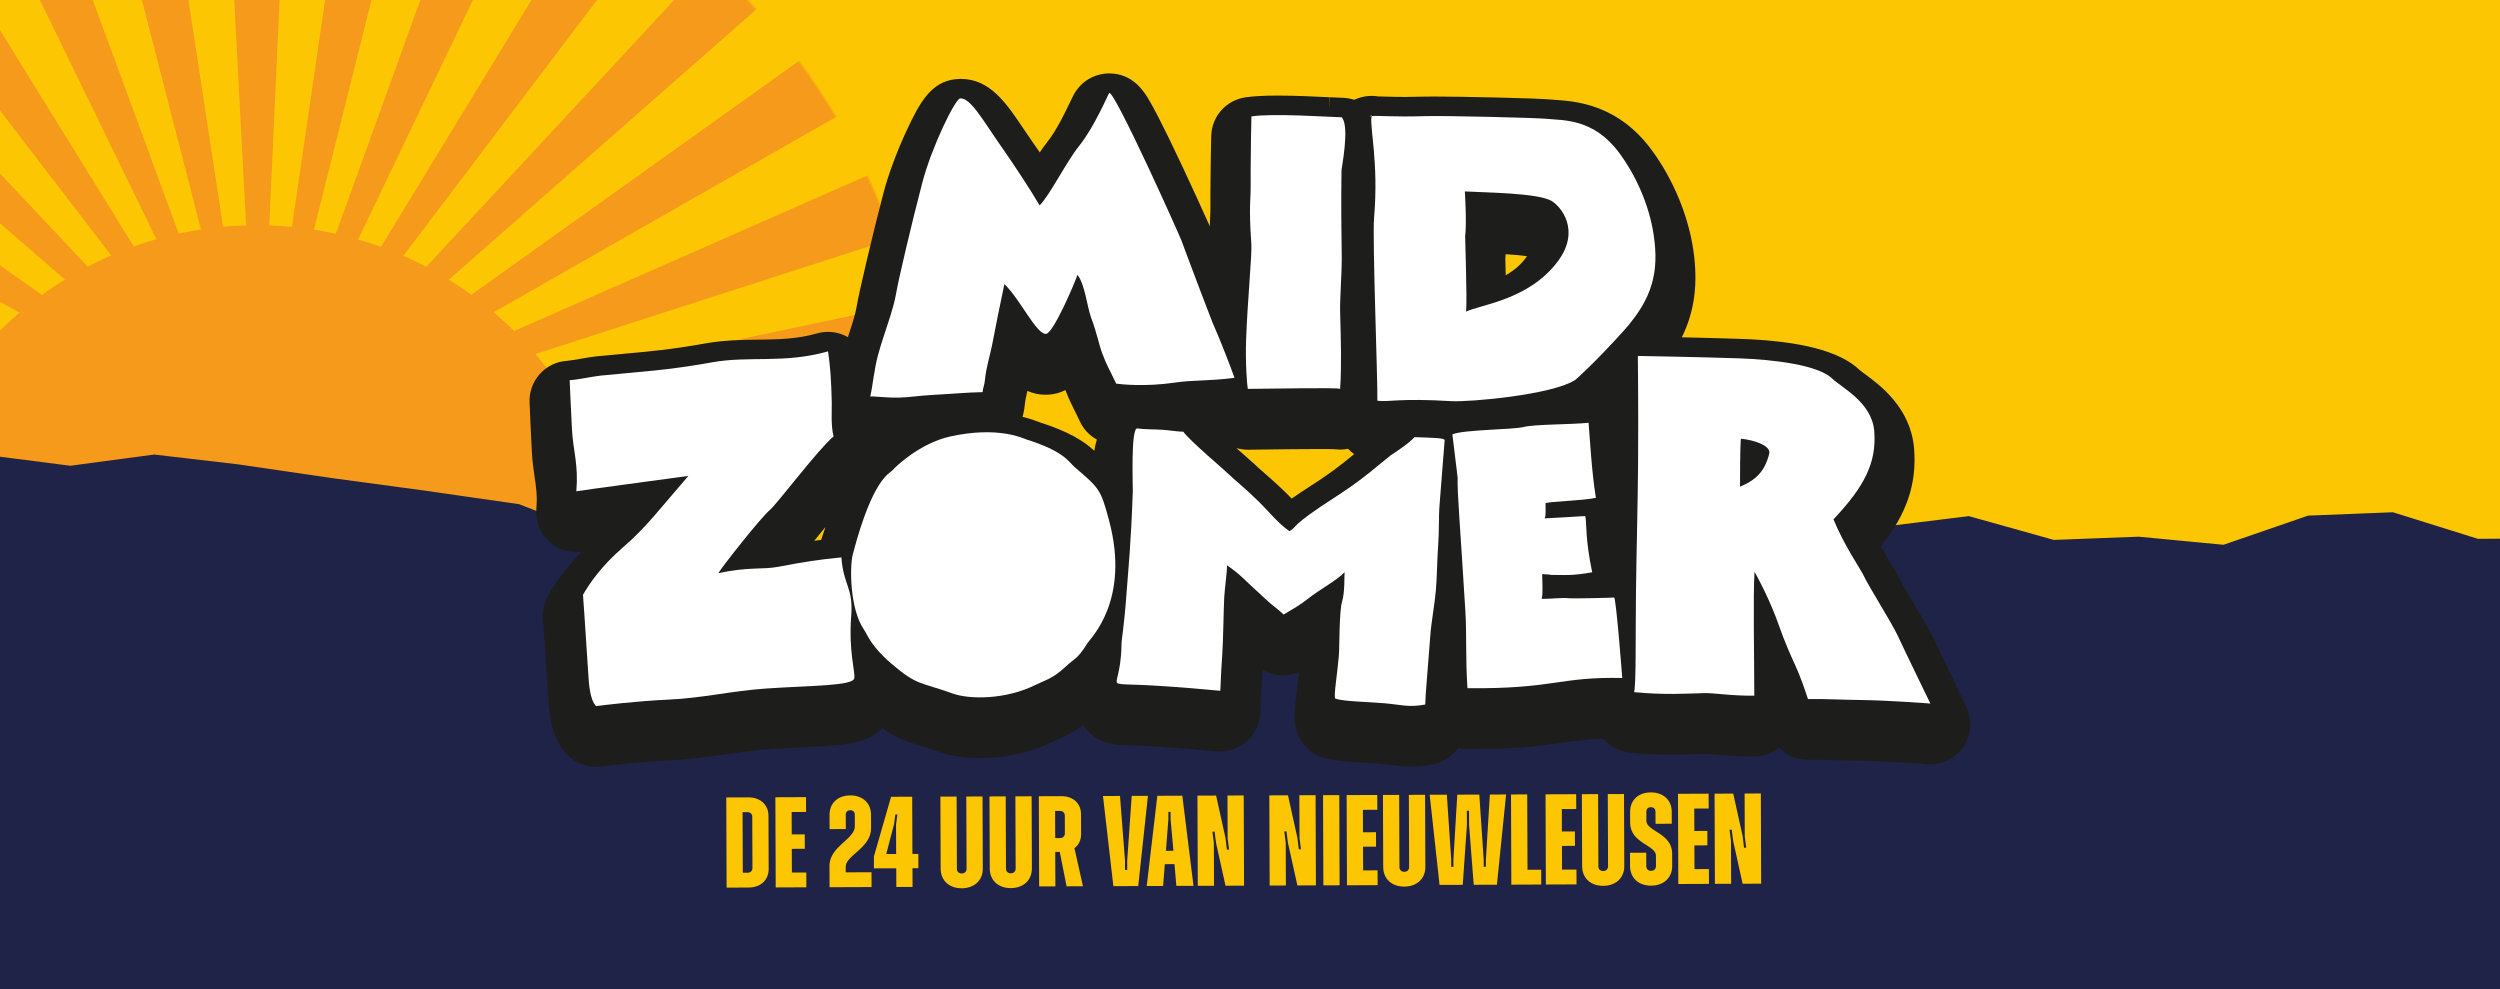
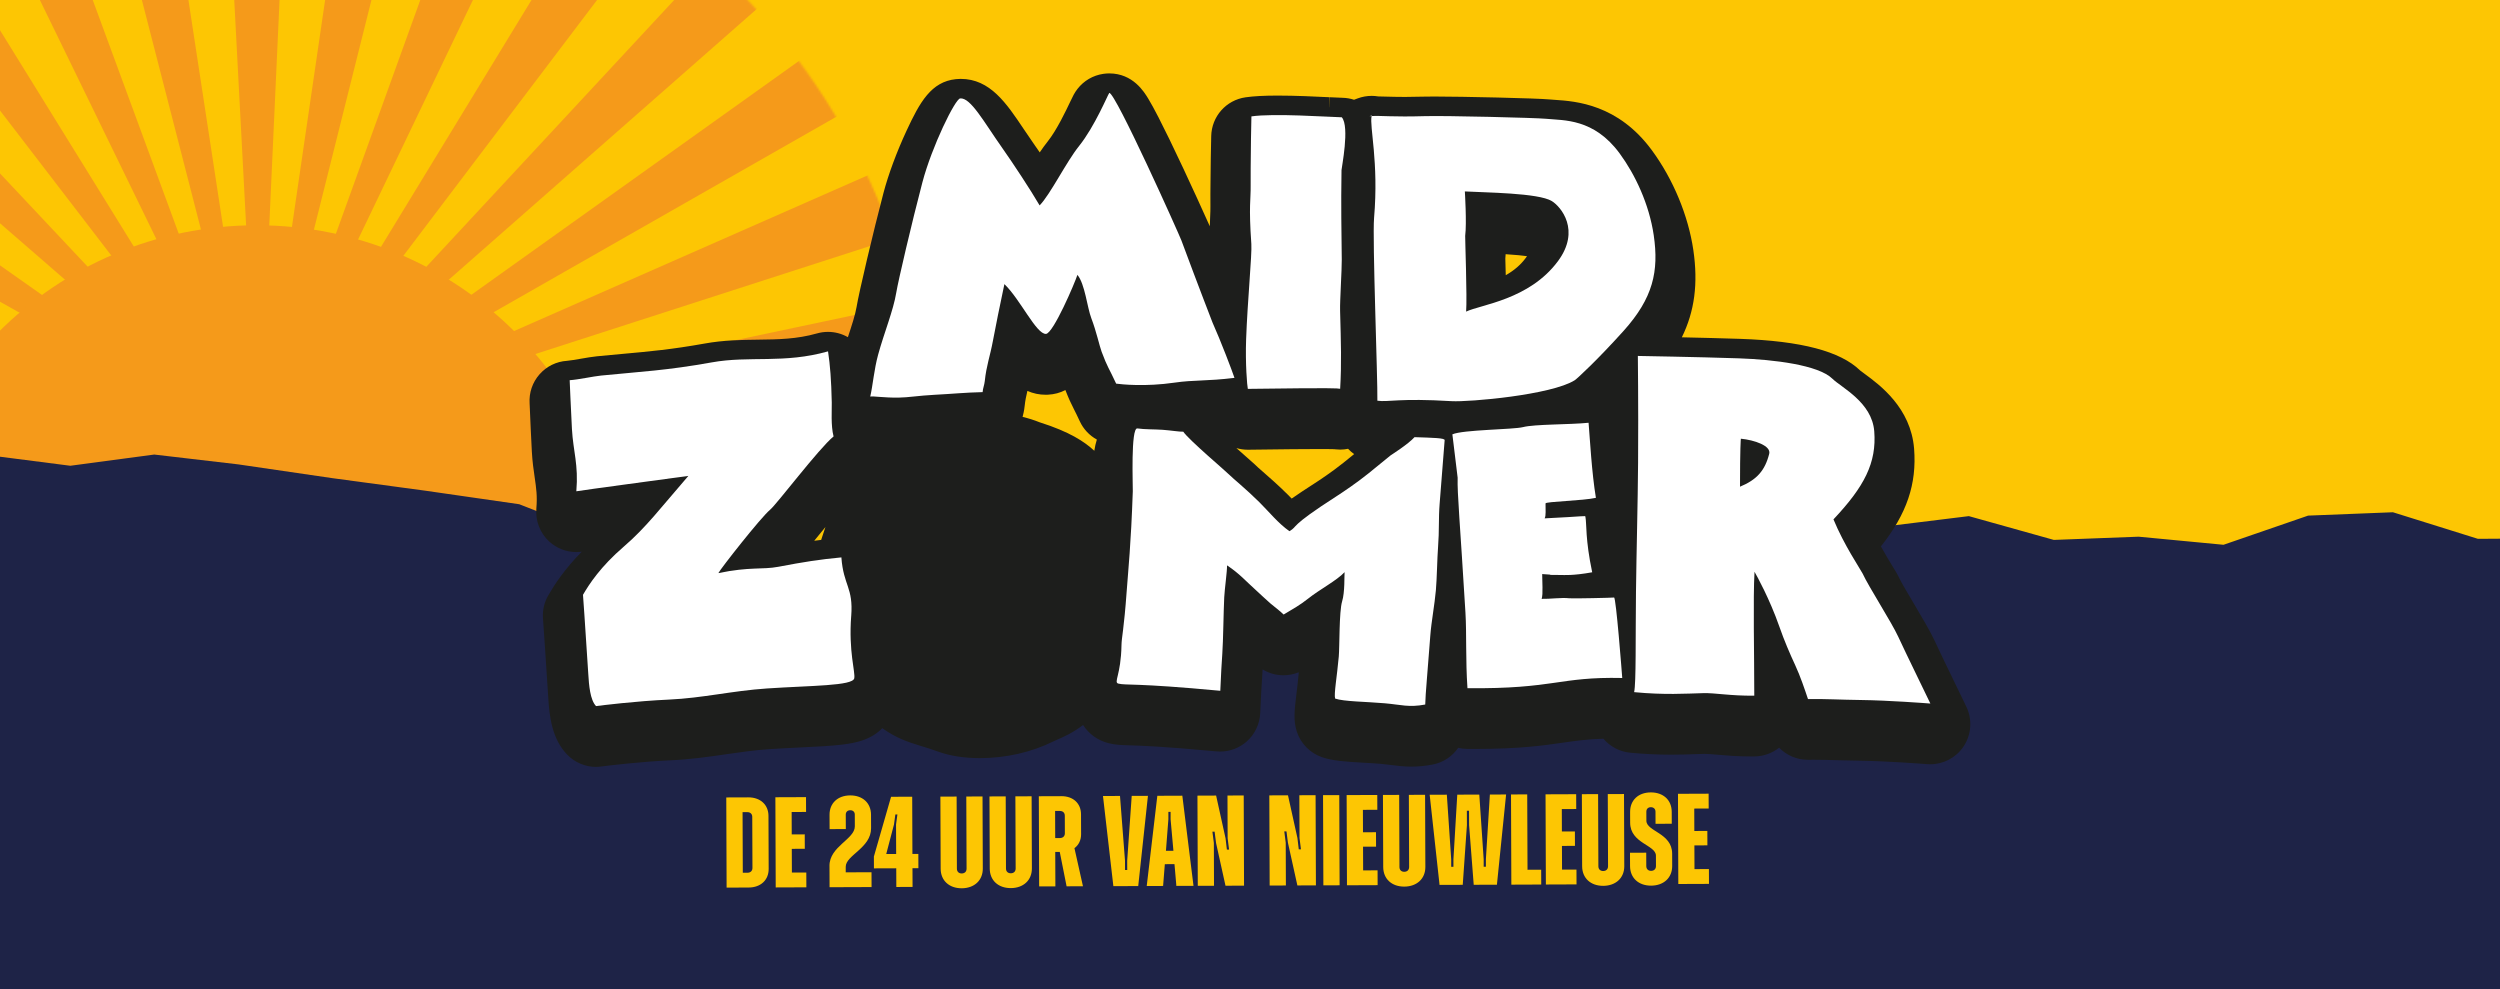
<svg xmlns="http://www.w3.org/2000/svg" id="Layer_2" data-name="Layer 2" viewBox="0 0 1273.73 503.9">
  <defs>
    <style>
      .cls-1 {
        fill: none;
      }

      .cls-2 {
        mask: url(#mask);
      }

      .cls-3 {
        fill: url(#radial-gradient);
      }

      .cls-4 {
        fill: #1d1e1c;
      }

      .cls-5 {
        fill: #fff;
      }

      .cls-6 {
        fill: #fdc603;
      }

      .cls-7 {
        fill: #f59a1a;
      }

      .cls-8 {
        fill: #1e2347;
      }

      .cls-9 {
        clip-path: url(#clippath);
      }
    </style>
    <clipPath id="clippath">
      <polygon class="cls-1" points="1273.73 503.9 0 503.9 0 0 785.48 0 1273.73 0 1273.73 503.9" />
    </clipPath>
    <radialGradient id="radial-gradient" cx="133.11" cy="233.97" fx="133.11" fy="233.97" r="340.83" gradientUnits="userSpaceOnUse">
      <stop offset="0" stop-color="#fff" />
      <stop offset="1" stop-color="#000" />
    </radialGradient>
    <mask id="mask" x="-441.88" y="-352.93" width="1146.43" height="1146.43" maskUnits="userSpaceOnUse">
      <circle class="cls-3" cx="133.11" cy="233.97" r="340.83" />
    </mask>
  </defs>
  <g id="Layer_1-2" data-name="Layer 1">
    <g>
      <g class="cls-9">
        <rect class="cls-6" x="-35.45" y="-99.81" width="1377.93" height="1025.18" />
        <g class="cls-2">
          <g>
            <polygon class="cls-7" points="132.09 226.21 160.54 793.5 218.14 793.5 132.35 225.89 132.18 224.76 158.53 -352.93 100.78 -352.93 131.25 226.2 132.09 226.21" />
            <path class="cls-7" d="M127.43,225.35l.22.13L-402.51,793.5h98.69L127.97,225.66l.64.36L-219.18,793.5h74.7L128.91,226.19l.32.18L-76.7,793.5H-13.82L129.54,226.54l.36.21-.35-.25.06-.23.38.33L45.85,793.5h57.56l26.97-567.35.09.11-.09-.13v-.17s.15.28.15.28l-.14-.36v-.14s.14.51.14.51l-.13-.78.02-.5.15.02-.15-.03.21-.25h-.19l.13-.36-.11.02.06-1.26-.19,1.29-.08.02-.06-.39.24-.93-.27.73-.02-.16.29-.59-.3.49-.04-.32.14-.08-.14.06-.04-.27.09-.12-.09.1L42.1-352.93H-18.56L129.64,222.83l-.3.21L-82.64-352.93h-68.97L129.06,223.24l-.33.23L-227.86-352.93h-86.25L128.46,223.67l-.74.52L-414.97-352.93h-18.3c-2.89,2.85-5.75,5.76-8.6,8.65v74.45L127.38,224.33l-1.27-.26L-441.88-176.22v81.54L124.59,223.76-441.88-21.9V45.05L118.51,222.51-441.88,107.49v60.02L124.36,224.36l1.12.35-567.36,1.15v58.54L125.49,225.24l-.75.33-566.62,118.81v62.91L119.37,227.93l-561.24,246.14v73.23L124.98,226.13h.02s-566.88,402.94-566.88,402.94v94.3L126.46,225.66l.97-.31Z" />
-             <polygon class="cls-7" points="133.31 226.32 133.34 226.43 132.99 226.69 133.35 226.48 278 793.5 341.03 793.5 133.66 226.3 133.88 226.18 408.87 793.5 483.7 793.5 134.18 226.01 134.42 225.87 133.81 225.88 134 225.71 133.92 225.59 133.71 225.82 133.74 225.88 133.54 225.99 133.51 225.88 133.2 225.88 133.3 226.26 132.94 226.64 133.31 226.32" />
-             <path class="cls-7" d="M704.55,545.5v-73.02L141.84,226.69l562.71,179.02v-62.81L142.53,225.82l-2.66.02-1.02-.45,3.21.33-4.7-.98-.55-.24.96-.54,566.78-60.13v-60.22L142.67,222.35,704.55,41.04V-26.19L142.75,221.11,704.55-99.33v-81.95L137.63,223.37l-1.34.32,568.26-499.49v-68.76c-2.76-2.8-5.51-5.62-8.3-8.38h-24.88L135.53,223.85l-.13.03-.56-.24,436.61-576.57h-85.46L134.52,223.49l-.61-.27L410.18-352.93h-68.64L133.61,223.05l-.21-.14,144.29-575.84h-60.44L133.08,222.68l-.07-.05.07.06-.02.17-.14-.06.14.08-.05.36-.29-.3.28.36-.08.52-.43-.7.07.27-.15-.24.24.61-.12-.02.29.69-.53.11.53-.06-.04.29.15.05v-.03s.06,0,.06,0l-.03.1.06.22.13-.26-.02-.04h.03s.04-.07.04-.07l.28.11-.19-.3.55-.17.09.12-.23.37.22.02.16-.21.16.2-.07.03.19.13.14-.05-.1.11.13.17.23-.19-.11-.12.21.02.55-.28.17.15-.24.18.5.05h0s.77.08.77.08l-.36-.25,2.93.93h-.83s566.23,319.66,566.23,319.66Z" />
+             <path class="cls-7" d="M704.55,545.5v-73.02L141.84,226.69v-62.81L142.53,225.82l-2.66.02-1.02-.45,3.21.33-4.7-.98-.55-.24.96-.54,566.78-60.13v-60.22L142.67,222.35,704.55,41.04V-26.19L142.75,221.11,704.55-99.33v-81.95L137.63,223.37l-1.34.32,568.26-499.49v-68.76c-2.76-2.8-5.51-5.62-8.3-8.38h-24.88L135.53,223.85l-.13.03-.56-.24,436.61-576.57h-85.46L134.52,223.49l-.61-.27L410.18-352.93h-68.64L133.61,223.05l-.21-.14,144.29-575.84h-60.44L133.08,222.68l-.07-.05.07.06-.02.17-.14-.06.14.08-.05.36-.29-.3.28.36-.08.52-.43-.7.07.27-.15-.24.24.61-.12-.02.29.69-.53.11.53-.06-.04.29.15.05v-.03s.06,0,.06,0l-.03.1.06.22.13-.26-.02-.04h.03s.04-.07.04-.07l.28.11-.19-.3.55-.17.09.12-.23.37.22.02.16-.21.16.2-.07.03.19.13.14-.05-.1.11.13.17.23-.19-.11-.12.21.02.55-.28.17.15-.24.18.5.05h0s.77.08.77.08l-.36-.25,2.93.93h-.83s566.23,319.66,566.23,319.66Z" />
            <polygon class="cls-7" points="704.55 221.8 142.99 225.81 704.55 283.18 704.55 221.8" />
            <polygon class="cls-7" points="667.62 793.5 135.47 225.86 134.96 225.87 568.45 793.5 667.62 793.5" />
-             <polygon class="cls-7" points="704.55 627.15 137.56 225.85 136.71 225.86 704.55 721.2 704.55 627.15" />
          </g>
        </g>
        <circle class="cls-7" cx="130.84" cy="301.13" r="186.36" />
        <polygon class="cls-8" points="2846.37 3363.54 2807.97 264.4 2806.55 264.17 2767.88 253.33 2726.3 256.92 2686.53 251.56 2646.86 245.69 2601.48 227.95 2553.86 221.09 2506.16 214.65 2458.33 207.65 2415.51 202.64 2372.76 208.35 2329.52 202.79 2288.71 224.45 2245.54 220.74 2203.46 226.83 2160.99 229.51 2119.89 243.61 2076.12 233.62 2035.67 261.6 1991.97 248.38 1949.54 252.58 1907.31 263.47 1864.79 270.44 1821.66 251.69 1779.23 262.77 1736.46 250.78 1693.91 257.54 1651.4 272.13 1608.12 264.41 1564.85 256.95 1521.74 270.06 1478.54 272.13 1435.18 252.97 1392 257.59 1348.76 254.08 1305.7 274.25 1262.49 274.53 1219.17 260.99 1175.97 262.7 1132.87 277.56 1089.62 273.44 1046.42 275.08 1003.11 262.96 959.94 268.28 916.64 257.36 873.46 260.8 830.38 279.25 787.06 264.58 743.85 266.09 700.6 260.56 656.67 276.43 612.35 260.2 568.69 275.99 524.66 275.58 481.48 286.66 437.18 283.75 436.13 283.73 430.95 282.28 418.2 283.38 392.63 282.88 383.39 285.06 349.6 280.51 309.93 274.64 264.55 256.9 216.93 250.04 169.23 243.6 121.4 236.6 78.59 231.59 35.83 237.3 -7.4 231.74 -48.22 253.4 -91.39 249.69 -133.47 255.78 -175.93 258.46 -217.04 272.56 -260.81 262.57 -301.25 290.55 -344.96 277.33 -387.39 281.53 -429.62 292.42 -472.14 299.39 -515.27 280.64 -557.69 291.72 -600.47 279.73 -643.02 286.49 -685.53 301.08 -728.8 293.36 -772.08 285.9 -815.19 299.01 -858.39 301.08 -901.75 281.91 -944.93 286.54 -988.17 283.03 -1031.23 303.2 -1074.44 303.48 -1117.76 289.94 -1160.96 291.65 -1204.06 306.51 -1247.31 302.38 -1290.51 304.03 -1333.81 291.91 -1376.99 297.23 -1420.28 286.3 -1463.47 289.74 -1506.55 308.19 -1549.87 293.53 -1593.07 295.03 -1636.33 289.51 -1680.26 305.38 -1724.57 289.15 -1768.24 304.94 -1812.27 304.53 -1855.45 315.61 -1899.75 312.7 -1944.3 311.83 -1982.01 320.72 -2021 328.26 -2034.86 334.52 -1996.6 3423.54 2846.37 3363.54" />
      </g>
      <g>
        <path class="cls-4" d="M303.69,390.73c-5.48,0-10.81-2.25-14.64-6.17-7.85-8.06-9.14-19.46-9.74-29.51-1.48-23.17-2.09-31.7-2.41-36.28-.11-1.58-.19-2.72-.27-3.84-.27-4.07.67-8.09,2.73-11.62,3.19-5.49,8.21-13.26,17.05-22.23-.91.12-1.85.19-2.78.19-5.11,0-9.99-1.89-13.77-5.33-4.67-4.26-7.13-10.55-6.59-16.85.54-6.29-.05-10.33-.86-15.92-.54-3.69-1.15-7.88-1.43-12.94-.44-8.13-.77-16.13-.98-20.92l-.04-.92c-.06-1.49-.1-2.5-.13-2.87-.35-5.43,1.44-10.69,5.04-14.79,3.61-4.1,8.6-6.56,14.05-6.9,1.43-.09,4.85-.68,7.11-1.08,2.92-.51,5.67-.98,8.14-1.23,4.89-.49,9.3-.89,13.57-1.27,13.14-1.18,24.47-2.21,41.21-5.21,9.8-1.77,18.73-1.88,27.37-1.99,10.09-.12,19.61-.24,29.94-3.18,1.82-.52,3.7-.78,5.59-.78,3.58,0,7.07.93,10.15,2.7,1.95-5.92,3.79-11.52,4.43-15.44,1.16-7.19,8.47-38.15,13.71-58.1,2.47-9.37,6.74-20.89,11.72-31.61,6.78-14.59,12.56-25.02,25.19-26.32.8-.08,1.62-.13,2.43-.13,14.98,0,23.3,12.42,32.11,25.58,1.79,2.68,3.65,5.44,5.58,8.18.79,1.12,1.66,2.36,2.57,3.69,1.34-1.98,2.7-3.86,4.06-5.57,4.61-5.76,9.36-15.79,11.39-20.07,1.44-3.04,2.23-4.71,3.79-6.71,3.24-4.16,7.9-6.89,13.12-7.66,1-.15,2.03-.23,3.04-.23,12.1,0,17.8,9.41,19.94,12.95,1.4,2.31,3.09,5.4,5.17,9.44,3.26,6.33,7.48,15.02,12.54,25.81,4.68,9.98,9.93,21.47,13.6,29.69.04-1.94.12-3.57.19-5.09.09-1.93.15-3.31.13-5-.06-3.7,0-8.48.08-15.72l.1-8.79.22-11.29c.2-10.05,7.56-18.39,17.51-19.82,4.08-.59,9.43-.88,16.33-.88,9.08,0,19.08.48,26.38.84l-.18,6.63.32-6.63c2.82.14,5.25.25,6.67.29,1.95.05,3.89.39,5.76,1,.23-.1.46-.19.69-.27l1.16-.43c2.29-.85,4.68-1.28,7.11-1.28,1.12,0,2.25.09,3.36.28,1.26.01,2.6.05,4.09.1,2.52.07,5.61.16,9.57.16,2.95,0,5.96-.05,9.2-.15,1.41-.04,3.27-.06,5.69-.06,13.8,0,52.49.86,58.9,1.5.74.07,1.66.13,2.63.2,10.45.71,32.1,2.17,49.38,25.76,10.82,14.74,18.5,33.25,21.07,50.8,2.48,17,.67,31.12-5.86,44.42,9.68.21,20.57.49,29.74.79,31.07,1.06,51.05,6.32,61.07,16.08.33.27,1.75,1.31,2.36,1.77,7.63,5.6,23.5,17.26,25.16,38.09,1.41,18.01-3.67,33.11-16.9,49.8,2.31,4.24,4.56,7.91,6.04,10.32,1.13,1.84,1.94,3.17,2.6,4.41.19.36.37.72.53,1.08,1.06,2.3,4.72,8.49,7.67,13.45,4.24,7.15,8.22,13.86,10.44,18.64,2.83,6.11,6.57,13.8,10.18,21.24,2.21,4.54,4.3,8.84,6.1,12.62,3.14,6.56,2.53,14.37-1.59,20.37-3.81,5.56-10.11,8.87-16.85,8.87-.53,0-1.06-.02-1.59-.06-2.06-.16-20.53-1.57-34.02-1.74-4.57-.06-8.51-.17-11.99-.27-4.25-.12-7.82-.23-11.72-.23-.9,0-1.82,0-2.77.02h-.27c-5.64,0-10.87-2.31-14.63-6.16-3.47,2.76-7.83,4.39-12.49,4.45-.6,0-1.19.01-1.77.01-7.13,0-12.73-.49-17.22-.89-2.59-.23-4.81-.42-6.3-.42-.13,0-.26,0-.42,0-1.2.03-2.42.07-3.68.12h-.35c-3.73.14-7.92.28-12.72.28-7.14,0-14-.33-20.95-1-5.31-.52-10.2-3.09-13.62-7.13-8.2.23-14.02,1.07-20.63,2.02-10.4,1.5-22.2,3.19-44.37,3.19-1.46,0-2.97,0-4.52-.02-1.52-.01-3.01-.2-4.47-.54-3,4.38-7.64,7.5-13.08,8.52-3.77.71-7.31,1.05-10.8,1.05-3.94,0-7.29-.44-10.25-.82-1.59-.21-3.23-.42-5.07-.58-2.8-.24-5.92-.42-8.95-.59-9.73-.55-15.96-.99-21.35-2.86-5.96-2.08-10.7-6.9-12.68-12.9-1.87-5.68-1.27-10.71-.16-19.85.36-3,.77-6.4,1.07-9.79.01-.16.03-.39.04-.69-2.46,1.01-5.1,1.54-7.77,1.54-3.81,0-7.47-1.04-10.65-2.99-.07,1.46-.14,2.8-.22,3.97-.27,3.9-.63,9.5-.99,18.27-.23,5.58-2.77,10.88-6.97,14.56-3.73,3.26-8.5,5.05-13.45,5.05-.63,0-1.27-.03-1.9-.09-27.68-2.59-39.08-2.93-44.56-3.09-3.93-.11-6.78-.2-10.34-1.07-5.57-1.39-10.14-4.76-13.04-9.28-5.31,4.06-9.79,6-13.02,7.4-.87.38-1.61.69-2.28,1.03-10.94,5.45-24.17,8.45-37.26,8.45-7.88,0-15.15-1.12-21.02-3.23-3.8-1.37-6.7-2.26-9.27-3.04-7.04-2.16-12.23-3.92-19.45-8.98-2.39,2.48-5.75,4.78-10.45,6.33-2.72.89-5.9,1.54-10.01,2.03-5.8.7-12.98,1.05-21.3,1.45-5.16.25-10.4.51-15.73.86-7.58.51-14.68,1.53-22.19,2.62-8.89,1.29-18.08,2.62-28.26,3.07-14.93.67-31.57,2.66-35.21,3.15-.91.12-1.83.19-2.75.19ZM418.83,270.63c-1.5,1.85-2.82,3.47-3.99,4.89,1.16-.15,2.33-.3,3.54-.45.71-2.28,1.43-4.46,2.17-6.54-.65.79-1.22,1.5-1.71,2.1ZM641.2,238.39c.44.4,1.32,1.17,2.06,1.81,3.16,2.76,7.94,6.92,12.74,11.69.72.72,1.42,1.43,2.1,2.13,3.25-2.27,7.17-4.87,11.84-7.87,1.88-1.21,8.5-5.55,14.44-10.31,1.91-1.54,3.7-2.99,5.54-4.48-1.11-.79-2.15-1.7-3.08-2.7-1.33.27-2.68.41-4.04.41-.83,0-1.66-.05-2.48-.15l-.42-.05c-.15-.01-1.35-.09-7.25-.09-7.14,0-19.12.11-36.62.35h-.27c-2,0-3.96-.29-5.83-.84,1.46,1.31,3.12,2.77,4.99,4.42,3.94,3.47,5.25,4.64,6.29,5.7ZM529.71,215.16c15.3,4.85,22.83,9.88,27.83,14.5.32-2.08.74-3.97,1.3-5.71-3.79-2.07-6.86-5.32-8.73-9.38-1.22-2.66-2.07-4.33-2.82-5.82-1.58-3.13-2.74-5.5-4.48-10.02-2.73,1.42-5.67,2.2-8.87,2.36-.37.02-.75.03-1.13.03-3.31,0-6.42-.65-9.36-1.96-.62,2.61-1.11,4.93-1.39,7.62-.24,2.4-.73,4.33-1.06,5.62,3.05.73,5.97,1.66,8.72,2.77ZM766.95,131.74c.03,1.16.08,3.16.13,5.12.03,1.12.06,2.24.09,3.36,4.32-2.46,7.64-5.34,10.19-8.79.25-.34.46-.64.63-.91-2.17-.31-5.57-.67-10.88-1.01-.05.8-.1,1.54-.16,2.24Z" />
        <g>
          <g>
            <g>
              <path class="cls-4" d="M433.68,322.88c-1.38,18.12,2.17,28.47,1.56,31.73-.76,3.91-21.94,3.68-44.51,5.19-17.74,1.19-32.66,4.89-50,5.67-16.7.75-34.62,2.99-37.04,3.31-3.03-3.11-3.63-10.7-3.97-16.48-1.97-30.88-2.39-35.78-2.69-40.22,3.21-5.52,8.93-14.33,20.82-24.58,11.27-9.69,18.69-19.64,32.87-36-9.13,1.28-53.37,7.17-57.08,7.84,1.16-13.57-1.61-20.36-2.24-31.71-.63-11.78-1.07-23.56-1.15-24.89,4.48-.29,12-1.97,15.97-2.36,20.48-2.04,33.34-2.57,56.39-6.71,19.26-3.49,36.86.76,59.27-5.62,1.06,7.03,1.66,14.55,1.9,26.01.09,4-.54,11.69.92,17.33-7.5,6.15-28.87,34.44-32.3,37.31-4.99,4.19-25.25,30.08-26.41,32.33,16.2-3.37,22.28-1.66,30.58-3.23,13.03-2.48,20.95-3.73,32.11-4.78,1.05,14.47,6.15,15.23,5.01,29.88Z" />
              <path class="cls-4" d="M983.5,367.48c-2.63-.2-21.3-1.62-35.34-1.8-10.96-.14-17.86-.61-27.01-.49-1.72-5.12-3.81-11.39-6.46-17.15-2.87-6.23-5.52-12.3-8.18-19.91-4.85-13.86-11.51-25.94-12.6-27.78-.77,13.52-.12,41.94-.12,63.12-12.29.14-19.92-1.47-26.05-1.29-8.71.23-19.79.98-35.16-.51,1.05-4.82.66-27.52.94-51.15.24-20.42.93-45.15,1.07-65.79.21-30.86-.16-54.33-.12-54.35,0,0,30.34.51,51.52,1.22,17.72.61,40.46,3.37,47.57,10.36,4.65,4.57,20.17,11.97,21.35,26.76,1.27,16.13-5.06,28.24-20.78,44.92,5.49,13.23,13.29,24.66,14.85,27.6,3.08,6.71,14.65,24.64,18.14,32.17,4.65,10.04,11.63,24.13,16.38,34.07ZM901.41,240.2c1.01-4.05-7.6-7-14.45-7.65-.04,0-.44,4.97-.44,24.45,8.41-3.49,12.7-8.06,14.89-16.81Z" />
            </g>
            <path class="cls-4" d="M554.15,336.56c-5.51,8.82-6.47,7.58-11.18,12.08-6.45,6.15-10.74,7.01-15.49,9.37-14.65,7.3-33.07,7.59-42.25,4.29-16.5-5.94-17.76-3.79-31-15.11-10.63-9.09-12.14-14.63-13.99-17.31-7.49-10.89-7.26-32.61-5.76-38.35,10.24-39.15,18.82-41.24,20.28-42.95,1.75-2.05,14.06-13.76,29.28-17.16,24.76-5.52,37.76,1.13,38.77,1.45,19.43,6.04,21.63,11.45,24.65,14.05,12.78,11.01,13.3,11.17,17.63,27.34,10.87,40.55-9.43,59.88-10.93,62.29ZM517.38,296.79c.03-.29,1.05-4.18-1.57-10.68-1.62-3.99-5.17-6.75-5.77-7.14-.5-.31-1.46-2.54-11.82-3.33-1.52-.11-7,.94-9.36,3.56-.58.63-1.9,1.33-3.65,4.71-2.19,4.2-1.58,4.44-2.25,9.26-.38,2.69.62,7.71,3.19,11.34.83,1.19,1.26,2.31,3.13,3.75,1.36,1.05,1.1,1.4,3.59,2.44.68.29,6.55,4.85,16.21-.21,3.85-2.01,3.86-2.16,6-6.24.51-.95,1.75-1.83,2.31-7.47Z" />
            <path class="cls-4" d="M569.83,357.33c-2.62-.65,1.29-4.19,1.56-19.63.08-4.17,1.22-7.63,2.65-27.49.82-11.44,2.15-23.16,3.11-50.9.09-2.59-1.12-32.53,2.33-32,3.71.55,8.64.41,12.9.7,3.86.28,8.64,1.05,10.48.97,2.86,4.22,22.3,20.63,23.77,22.23,1.09,1.2,8.24,6.98,14.98,13.67,5,4.97,9.59,10.75,15.34,14.79,4.74-2.77-.97-1.78,24.04-17.84,3.57-2.3,10.21-6.77,16.18-11.57,4-3.22,7.41-6.01,11.26-9.17.36-.29,8.87-5.6,12.26-9.33,9.61.32,15.45.42,15.34,1.54-.34,3.72-1.27,16.13-2.56,32.45-.6,7.44-.14,13.54-.79,21.87-.44,5.58-.6,16.38-1.11,22.07-.64,7.35-2.33,16.27-2.83,22.96-1.38,18.76-2.5,29.82-2.6,35.33-8.44,1.59-12.26.09-20.57-.63-9.56-.83-20.97-.87-25.33-2.4-.71-2.14.96-11.37,1.85-21.43.44-4.91.13-22.95,1.7-28.08,1.46-4.73,1.08-13.3,1.26-14.9-3.88,4.21-12.86,8.91-18.53,13.45-4.18,3.33-7.99,5.45-12.52,8.14-2.24-2.17-4.2-3.49-6.72-5.64-2.34-1.99-5.21-4.82-7.29-6.67-5.45-4.87-8.25-8.35-14.83-12.75.1,2.77-1.23,12.12-1.43,16.3-.37,7.44-.5,21.99-.98,28.74-.33,4.77-.68,10.51-1.02,18.87-43.9-4.11-47.93-2.68-51.89-3.65Z" />
            <path class="cls-4" d="M739.99,230.32c5.45-2.39,30.89-2.4,35.97-3.68,6.05-1.54,23.75-1.22,33.41-2.22.64,7.74,1.61,25.52,3.73,38.25-6.35,1.48-25.64,1.88-25.66,2.84-.06,3.14.33,6.2-.46,7.62,21.03-1.01,20.66-1.5,20.77-.85.73,3.98-.13,11.26,3.46,28.32-9.89,1.8-14.59,1.37-15.87,1.38-10.66-.06-.84-.01-9.61-.47.37,11.7.03,11.21-.28,12.63,4.07.14,10.1-.77,14.15-.29,1.81.2,22.33-.27,22.75-.39,1-.27,3.97,38.27,4.17,41-32.35-.72-34.41,5.64-78.86,5.2-1-14.69-.38-27.54-1.02-38.43-2.79-46.19-4.22-60.67-3.98-68.82l-2.68-22.07Z" />
            <g>
              <path class="cls-4" d="M628.93,201.55c-14.12,1.75-20.58.98-30.44,2.42-15.07,2.2-27.11.89-29.82.52-3.75-8.13-4.39-8.15-7.41-16.27-1.11-2.98-2.65-10.28-5.23-17.02-2.16-5.64-3.23-17.46-7.1-22.13-1.2,3.86-12.3,29.89-16.02,30.08-4.91.25-13.04-17.56-21.18-25.37-1.85,8.54-4.88,23.64-5.89,29.11-1.37,7.41-3.31,12.49-4.11,20.3-.19,1.92-.97,3.67-1.1,5.62-9.1.21-15.37.9-24.77,1.38-7.69.4-13.17,1.37-17.99,1.42-7.63.1-12.62-.83-14.49-.54,1.31-5.58,1.91-13.63,4.01-21.32,3.07-11.21,7.76-22.54,9.24-31.6.96-5.91,7.95-35.8,13.31-56.18,4.84-18.38,16.72-42.54,19.25-42.8,5.34-.55,12.15,12.09,21.34,25.1,5.51,7.81,14.55,21.52,19.14,29.41,5.47-5.59,13.53-22.08,20.13-30.3,7.98-9.97,14.58-26.01,15.36-27.01,3.07-.45,35.62,72.09,36.77,75.22,8.77,23.62,15.81,41.72,15.81,41.72,4.22,9.42,9.97,24.54,11.21,28.25Z" />
              <path class="cls-4" d="M637.58,68.33c11.45-1.65,38.53.26,46.06.46,4.13,4.8-.14,25.81-.15,26.9-.3,18.92-.02,30.5.13,45.66.06,5.21-.99,20.61-.85,26.04.44,16.73.8,26.5.03,39.72-1.93-.24-1.77-.55-47.04.05-.35-1.46-1.32-12.86-.87-25.28.7-19.49,3.04-43.23,2.66-48.51-1.39-19.69-.24-22.46-.35-29.97-.07-4.64.05-11.46.17-23.85l.22-11.23Z" />
              <path class="cls-4" d="M698.9,67.82c-.02.1-.06.22-.08.33-.59.03-.95.07-1.08.1l1.16-.43ZM827.23,177.58c-13.04,14.5-23.63,24.36-24.94,25.19-12.02,7.53-53.88,11.16-62.67,10.65-26.97-1.64-32.12.58-37.86-.23.21-10.85-2.6-82.34-1.68-93.17,2.44-28.58-2.41-46.4-1.26-51.86,4.77-.28,11.05.53,26.92.05,10.45-.32,56.82.83,61.94,1.34,9.01.9,24.38-.28,37.56,17.71,7.83,10.66,14.99,25.72,17.33,41.66,2.67,18.33-.32,31.94-15.34,48.66ZM790.66,111.49c-6.87-4.23-34.33-4.33-44.33-4.93,0,0,1.01,16.17.17,22.64-.1.8,1.04,31.41.48,38.59,7.43-3.58,32.19-5.99,46.8-25.72,11.63-15.71,1.53-27.71-3.12-30.58Z" />
            </g>
            <path class="cls-4" d="M995.95,361.53c-1.8-3.77-3.88-8.05-6.08-12.58-3.63-7.47-7.38-15.19-10.23-21.35-2.08-4.48-5.97-11.04-10.09-18-3.2-5.39-6.82-11.5-8.03-14.13-.11-.25-.23-.49-.36-.73-.56-1.05-1.29-2.25-2.4-4.06-2-3.27-5.23-8.54-8.3-14.6,12.31-14.5,19.73-29.02,18.2-48.46-1.42-17.8-15.12-27.86-22.48-33.27-1.07-.79-2.54-1.87-2.98-2.28-8.62-8.48-27.72-13.29-56.75-14.28-13.24-.45-30.16-.81-40.98-1.03,10.46-15.12,13.61-30.3,10.76-49.85-2.42-16.51-9.66-33.94-19.86-47.84-15.46-21.1-34.3-22.37-44.42-23.06-1.07-.07-2.09-.14-2.9-.22-5.72-.57-43.59-1.47-58.24-1.47-2.35,0-4.14.02-5.49.06-3.32.1-6.39.15-9.4.15-4.05,0-7.19-.09-9.72-.17-1.69-.05-3.17-.09-4.57-.1-.9-.18-1.81-.27-2.73-.27-1.61,0-3.24.28-4.8.86l-1.16.43c-.97.36-1.87.83-2.71,1.37-1.9-1.03-4.02-1.63-6.23-1.69-1.47-.04-4-.16-6.93-.3-7.24-.35-17.15-.83-26.08-.83h0c-6.58,0-11.62.26-15.38.81-6.69.97-11.7,6.63-11.83,13.39l-.22,11.23s0,.09,0,.13c-.03,3.22-.06,6.06-.09,8.59-.08,7.22-.14,11.99-.08,15.62.03,1.9-.04,3.45-.13,5.41-.22,4.87-.5,10.92.52,25.32.09,1.69-.32,8.07-.74,14.22-2.39-6.29-5.19-13.73-8.18-21.79-.9-2.43-9.97-22.66-18.03-39.84-5.02-10.71-9.2-19.32-12.43-25.59-2.01-3.9-3.63-6.86-4.95-9.04-1.92-3.17-5.91-9.76-14.27-9.76-.68,0-1.39.05-2.06.15-3.51.52-6.68,2.38-8.86,5.18-1.11,1.43-1.68,2.62-3.03,5.48-2.13,4.49-7.11,15.01-12.21,21.38-3.04,3.79-6.09,8.64-9.06,13.55-2.95-4.46-5.85-8.72-8.16-11.99-1.98-2.8-3.86-5.61-5.68-8.32-8.47-12.65-15.16-22.64-26.6-22.64-.59,0-1.18.03-1.76.09-8.43.87-12.94,7.65-19.86,22.51-4.82,10.38-8.95,21.49-11.32,30.49-5.1,19.42-12.46,50.57-13.58,57.49-.73,4.44-2.64,10.27-4.68,16.45-1.17,3.57-2.37,7.24-3.47,10.99-1.02-2.83-2.94-5.29-5.51-6.94-2.25-1.45-4.85-2.2-7.47-2.2-1.26,0-2.54.17-3.78.53-11.18,3.18-21.14,3.3-31.68,3.43-8.36.1-17.01.21-26.27,1.88-17.03,3.06-28.5,4.09-41.79,5.29-4.25.38-8.64.78-13.51,1.26-2.23.22-4.87.68-7.66,1.16-2.69.47-6.04,1.05-7.83,1.16-3.66.23-7.07,1.91-9.49,4.66-2.42,2.75-3.64,6.35-3.4,10.01.03.45.08,1.86.17,3.91.2,4.78.54,12.78.97,20.83.26,4.76.85,8.79,1.37,12.35.84,5.8,1.51,10.39.91,17.44-.37,4.28,1.28,8.49,4.45,11.38,2.56,2.34,5.89,3.6,9.3,3.6.81,0,1.63-.07,2.44-.22,1.48-.26,10.29-1.47,20.12-2.81-2.35,2.41-4.73,4.67-7.35,6.92-13.32,11.49-19.94,21.55-23.76,28.11-1.38,2.37-2.02,5.11-1.84,7.85.07,1.1.15,2.24.26,3.77.33,4.58.94,13.11,2.42,36.39.55,9.27,1.61,18.85,7.86,25.27,2.62,2.68,6.19,4.17,9.88,4.17.62,0,1.24-.04,1.86-.13,3.7-.5,20.64-2.52,35.81-3.2,9.84-.44,18.87-1.75,27.6-3.01,7.65-1.11,14.87-2.15,22.7-2.68,5.41-.36,10.7-.62,15.83-.87,8.2-.4,15.29-.74,20.86-1.42,3.66-.44,6.43-1,8.73-1.75,6.66-2.18,9.61-6.26,10.92-9.57,9.59,7.83,14.48,9.57,22.97,12.17,2.64.81,5.64,1.73,9.6,3.15,5.16,1.86,11.65,2.84,18.77,2.84,12.08,0,24.27-2.76,34.31-7.76.77-.38,1.61-.75,2.59-1.17,4.02-1.75,9.53-4.14,16.28-10.57.91-.87,1.57-1.38,2.39-2.01.09-.07.17-.13.25-.2,0,.12-.01.22,0,.34.25,6.72,4.81,12.33,11.36,13.96,2.87.7,5.16.77,8.95.88,5.55.16,17.1.5,44.99,3.11.43.04.86.06,1.29.06,3.33,0,6.56-1.2,9.08-3.41,2.85-2.49,4.55-6.05,4.71-9.83.36-8.85.72-14.52,1-18.47.29-4.1.45-10.55.61-16.78,0-.11,0-.23,0-.34.4.36.8.71,1.2,1.05,1.13.97,2.16,1.78,3.06,2.5,1.22.97,2.11,1.67,3,2.54,2.64,2.56,6.11,3.89,9.61,3.89,2.42,0,4.86-.64,7.05-1.94.6-.35,1.18-.7,1.75-1.04,1.93-1.14,3.89-2.29,5.91-3.59-.05,1.84-.1,3.8-.14,5.87-.06,2.78-.13,5.94-.23,7.06-.31,3.48-.72,6.94-1.09,10-1.02,8.46-1.53,12.7-.12,16.98,1.34,4.08,4.51,7.3,8.56,8.71,4.55,1.59,10.39,1.99,19.54,2.51,3.08.17,6.26.36,9.14.61,1.96.17,3.69.39,5.36.61,2.89.38,5.89.77,9.39.77,3.08,0,6.21-.31,9.57-.94,5.55-1.04,9.8-5.33,10.94-10.69,2.23,1.6,4.96,2.57,7.9,2.59,1.53.02,3.02.02,4.46.02,21.7,0,33.24-1.66,43.42-3.13,7.74-1.11,14.48-2.08,25.02-2.14.3.56.62,1.1,1,1.61,2.32,3.19,5.9,5.23,9.82,5.61,6.74.65,13.38.97,20.31.97,4.69,0,8.84-.14,12.49-.27,1.41-.05,2.76-.09,4.06-.13.23,0,.42,0,.62,0,1.79,0,4.15.21,6.89.45,4.37.38,9.8.86,16.64.86.56,0,1.12,0,1.7,0,6.37-.07,11.7-4.46,13.21-10.37.26.75.51,1.5.75,2.23l.15.45c1.89,5.63,7.16,9.41,13.08,9.41.06,0,.12,0,.19,0,.98-.01,1.93-.02,2.86-.02,3.99,0,7.61.11,11.81.23,3.48.1,7.42.22,11.98.28,13.7.17,32.37,1.6,34.45,1.76.36.03.71.04,1.07.04,4.53,0,8.79-2.22,11.38-5.99,2.79-4.06,3.2-9.31,1.07-13.76ZM612.33,216.69c3.66-.16,7.68-.34,12.72-.82,2.56,3.14,6.44,5.1,10.7,5.1.06,0,.12,0,.19,0,17.53-.23,29.53-.35,36.71-.35,6.99,0,7.81.11,8.08.14l.39.05c.56.07,1.12.1,1.68.1,2.3,0,4.55-.58,6.57-1.67,1.95,4,5.79,6.95,10.46,7.62,1.45.21,2.96.3,4.58.31-.84.58-1.78,1.21-2.86,1.92-.74.48-1.14.75-1.68,1.17-.07.05-.13.1-.19.16-4.07,3.35-7.36,6.03-11.14,9.07-6.19,4.97-13.05,9.46-15.01,10.72-7.7,4.95-12.76,8.43-16.26,11.06-.4-.42-.8-.85-1.2-1.28-1.51-1.61-3.07-3.28-4.73-4.93-4.64-4.61-9.33-8.69-12.43-11.4-.87-.76-1.93-1.68-2.33-2.05-.88-.92-2.16-2.06-6.02-5.46-3.92-3.45-14.27-12.57-16.44-15.19-1.25-1.76-2.87-3.16-4.72-4.15.95-.05,1.92-.09,2.95-.14ZM820.78,204.42c.02,3.56.05,7.71.06,12.33-.73-1.1-1.62-2.1-2.66-2.96-1.37-1.14-2.95-1.98-4.61-2.51,1.99-1.78,4.45-4.12,7.21-6.86ZM760.3,129.97c.26-2.54.34-5.74.33-8.99,8.2.39,18.97,1.1,22.87,2.39.5.51,1.37,1.58,1.71,2.97.51,2.03-.34,4.56-2.53,7.52-5.82,7.86-14.09,12.15-21.91,15-.09-4.25-.21-8.78-.33-13.3-.06-2.22-.12-4.51-.14-5.58ZM445.2,238.59c-3.02,2.33-6.62,5.76-10.68,12.94-3.93,6.97-7.58,16.22-11.07,28.12-9.27.98-16.7,2.18-26.18,3.95,1.78-2.06,3.21-3.64,4.03-4.38,2.17-1.84,4.82-5.02,12.37-14.3,5.7-7.01,16.32-20.05,19.76-22.88,4.16-3.41,5.96-8.93,4.61-14.15-.29-1.11-.42-2.67-.49-4.33,1.81.84,3.79,1.3,5.81,1.3.39,0,.78-.02,1.17-.05.47.02,1.34.09,2.06.14,2.47.19,5.85.45,10.09.45.44,0,.89,0,1.35,0,1.6-.01,3.21-.11,4.84-.24-8.39,4.75-14.73,10.32-17.68,13.43ZM527.46,219.88c-4.57-1.88-9.62-3.15-15.09-3.84,1.1-1.77,1.8-3.82,2-6.02.04-.19.13-.51.19-.77.3-1.16.7-2.75.9-4.69.39-3.83,1.16-6.95,2.04-10.58.55-2.23,1.16-4.73,1.71-7.54,3.76,3.93,7.99,6.49,13.6,6.49.27,0,.54,0,.8-.02,5.29-.27,9.16-2.91,12.54-7.22.09.34.19.68.28,1.01.7,2.56,1.26,4.58,1.9,6.32,2.07,5.56,3.2,7.87,4.88,11.18.78,1.53,1.65,3.27,2.93,6.03,1.97,4.27,5.97,7.25,10.63,7.9.36.05.97.13,1.8.22-3.7,4.08-5.1,9.64-5.31,24.08-1.71-1.58-3.66-3.29-5.93-5.24l-.77-.66c-.19-.18-.37-.39-.57-.61-4.53-4.86-10.85-10.5-28.52-16.07Z" />
            <g>
              <g>
                <path class="cls-5" d="M433.68,313.85c-1.38,18.12,2.17,28.47,1.56,31.73-.76,3.91-21.94,3.68-44.51,5.19-17.74,1.19-32.66,4.89-50,5.67-16.7.75-34.62,2.99-37.04,3.31-3.03-3.11-3.63-10.7-3.97-16.48-1.97-30.88-2.39-35.78-2.69-40.22,3.21-5.52,8.93-14.33,20.82-24.58,11.27-9.69,18.69-19.64,32.87-36-9.13,1.28-53.37,7.17-57.08,7.84,1.16-13.57-1.61-20.36-2.24-31.71-.63-11.78-1.07-23.56-1.15-24.89,4.48-.29,12-1.97,15.97-2.36,20.48-2.04,33.34-2.57,56.39-6.71,19.26-3.49,36.86.76,59.27-5.62,1.06,7.03,1.66,14.55,1.9,26.01.09,4-.54,11.69.92,17.33-7.5,6.15-28.87,34.44-32.3,37.31-4.99,4.19-25.25,30.08-26.41,32.33,16.2-3.37,22.28-1.66,30.58-3.23,13.03-2.48,20.95-3.73,32.11-4.78,1.05,14.47,6.15,15.23,5.01,29.88Z" />
                <path class="cls-5" d="M983.5,358.45c-2.63-.2-21.3-1.62-35.34-1.8-10.96-.14-17.86-.61-27.01-.49-1.72-5.12-3.81-11.39-6.46-17.15-2.87-6.23-5.52-12.3-8.18-19.91-4.85-13.86-11.51-25.94-12.6-27.78-.77,13.52-.12,41.94-.12,63.12-12.29.14-19.92-1.47-26.05-1.29-8.71.23-19.79.98-35.16-.51,1.05-4.82.66-27.52.94-51.15.24-20.42.93-45.15,1.07-65.79.21-30.86-.16-54.33-.12-54.35,0,0,30.34.51,51.52,1.22,17.72.61,40.46,3.37,47.57,10.36,4.65,4.57,20.17,11.97,21.35,26.76,1.27,16.13-5.06,28.24-20.78,44.92,5.49,13.23,13.29,24.66,14.85,27.6,3.08,6.71,14.65,24.64,18.14,32.17,4.65,10.04,11.63,24.13,16.38,34.07ZM901.41,231.17c1.01-4.05-7.6-7-14.45-7.65-.04,0-.44,4.97-.44,24.45,8.41-3.49,12.7-8.06,14.89-16.81Z" />
              </g>
-               <path class="cls-5" d="M565.08,265.25c-4.34-16.17-4.86-16.33-17.63-27.34-3.01-2.6-5.22-8-24.65-14.05-1.01-.32-14.01-6.97-38.77-1.45-15.22,3.4-27.53,15.11-29.28,17.16-1.45,1.71-10.03,3.8-20.28,42.95-1.5,5.74-1.72,27.46,5.76,38.35,1.85,2.68,3.36,8.22,13.99,17.31,13.24,11.32,14.5,9.16,31,15.11,9.18,3.31,27.6,3.01,42.25-4.29,4.75-2.36,9.04-3.22,15.49-9.37,4.72-4.5,5.68-3.27,11.18-12.08,1.5-2.41,21.8-21.74,10.93-62.29Z" />
              <path class="cls-5" d="M569.83,348.3c-2.62-.65,1.29-4.19,1.56-19.63.08-4.17,1.22-7.63,2.65-27.49.82-11.44,2.15-23.16,3.11-50.9.09-2.59-1.12-32.53,2.33-32,3.71.55,8.64.41,12.9.7,3.86.28,8.64,1.05,10.48.97,2.86,4.22,22.3,20.63,23.77,22.23,1.09,1.2,8.24,6.98,14.98,13.67,5,4.97,9.59,10.75,15.34,14.79,4.74-2.77-.97-1.78,24.04-17.84,3.57-2.3,10.21-6.77,16.18-11.57,4-3.22,7.41-6.01,11.26-9.17.36-.29,8.87-5.6,12.26-9.33,9.61.32,15.45.42,15.34,1.54-.34,3.72-1.27,16.13-2.56,32.45-.6,7.44-.14,13.54-.79,21.87-.44,5.58-.6,16.38-1.11,22.07-.64,7.35-2.33,16.27-2.83,22.96-1.38,18.76-2.5,29.82-2.6,35.33-8.44,1.59-12.26.09-20.57-.63-9.56-.83-20.97-.87-25.33-2.4-.71-2.14.96-11.37,1.85-21.43.44-4.91.13-22.95,1.7-28.08,1.46-4.73,1.08-13.3,1.26-14.9-3.88,4.21-12.86,8.91-18.53,13.45-4.18,3.33-7.99,5.45-12.52,8.14-2.24-2.17-4.2-3.49-6.72-5.64-2.34-1.99-5.21-4.82-7.29-6.67-5.45-4.87-8.25-8.35-14.83-12.75.1,2.77-1.23,12.12-1.43,16.3-.37,7.44-.5,21.99-.98,28.74-.33,4.77-.68,10.51-1.02,18.87-43.9-4.11-47.93-2.68-51.89-3.65Z" />
              <path class="cls-5" d="M739.99,221.29c5.45-2.39,30.89-2.4,35.97-3.68,6.05-1.54,23.75-1.22,33.41-2.22.64,7.74,1.61,25.52,3.73,38.25-6.35,1.48-25.64,1.88-25.66,2.84-.06,3.14.33,6.2-.46,7.62,21.03-1.01,20.66-1.5,20.77-.85.73,3.98-.13,11.26,3.46,28.32-9.89,1.8-14.59,1.37-15.87,1.38-10.66-.06-.84-.01-9.61-.47.37,11.7.03,11.21-.28,12.63,4.07.14,10.1-.77,14.15-.29,1.81.2,22.33-.27,22.75-.39,1-.27,3.97,38.27,4.17,41-32.35-.72-34.41,5.64-78.86,5.2-1-14.69-.38-27.54-1.02-38.43-2.79-46.19-4.22-60.67-3.98-68.82l-2.68-22.07Z" />
              <g>
                <path class="cls-5" d="M628.93,192.52c-14.12,1.75-20.58.98-30.44,2.42-15.07,2.2-27.11.89-29.82.52-3.75-8.13-4.39-8.15-7.41-16.27-1.11-2.98-2.65-10.28-5.23-17.02-2.16-5.64-3.23-17.46-7.1-22.13-1.2,3.86-12.3,29.89-16.02,30.08-4.91.25-13.04-17.56-21.18-25.37-1.85,8.54-4.88,23.64-5.89,29.11-1.37,7.41-3.31,12.49-4.11,20.3-.19,1.92-.97,3.67-1.1,5.62-9.1.21-15.37.9-24.77,1.38-7.69.4-13.17,1.37-17.99,1.42-7.63.1-12.62-.83-14.49-.54,1.31-5.58,1.91-13.63,4.01-21.32,3.07-11.21,7.76-22.54,9.24-31.6.96-5.91,7.95-35.8,13.31-56.18,4.84-18.38,16.72-42.54,19.25-42.8,5.34-.55,12.15,12.09,21.34,25.1,5.51,7.81,14.55,21.52,19.14,29.41,5.47-5.59,13.53-22.08,20.13-30.3,7.98-9.97,14.58-26.01,15.36-27.01,3.07-.45,35.62,72.09,36.77,75.22,8.77,23.62,15.81,41.72,15.81,41.72,4.22,9.42,9.97,24.54,11.21,28.25Z" />
                <path class="cls-5" d="M637.58,59.3c11.45-1.65,38.53.26,46.06.46,4.13,4.8-.14,25.81-.15,26.9-.3,18.92-.02,30.5.13,45.66.06,5.21-.99,20.61-.85,26.04.44,16.73.8,26.5.03,39.72-1.93-.24-1.77-.55-47.04.05-.35-1.46-1.32-12.86-.87-25.28.7-19.49,3.04-43.23,2.66-48.51-1.39-19.69-.24-22.46-.35-29.97-.07-4.64.05-11.46.17-23.85l.22-11.23Z" />
                <path class="cls-5" d="M698.9,58.79c-.02.1-.06.22-.08.33-.59.03-.95.07-1.08.1l1.16-.43ZM827.23,168.55c-13.04,14.5-23.63,24.36-24.94,25.19-12.02,7.53-53.88,11.16-62.67,10.65-26.97-1.64-32.12.58-37.86-.23.21-10.85-2.6-82.34-1.68-93.17,2.44-28.58-2.41-46.4-1.26-51.86,4.77-.28,11.05.53,26.92.05,10.45-.32,56.82.83,61.94,1.34,9.01.9,24.38-.28,37.56,17.71,7.83,10.66,14.99,25.72,17.33,41.66,2.67,18.33-.32,31.94-15.34,48.66ZM790.66,102.46c-6.87-4.23-34.33-4.33-44.33-4.93,0,0,1.01,16.17.17,22.64-.1.8,1.04,31.41.48,38.59,7.43-3.58,32.19-5.99,46.8-25.72,11.63-15.71,1.53-27.71-3.12-30.58Z" />
              </g>
            </g>
          </g>
          <g>
            <path class="cls-6" d="M370.03,406.29l11.22-.04c6.17-.02,10.26,3.77,10.28,9.41l.1,27.04c.02,5.65-4.03,9.47-10.21,9.49l-11.22.04-.17-45.95ZM378.33,413.8l.12,30.85h2.43c1.51-.01,2.49-.94,2.49-2.45l-.1-26c0-1.51-.99-2.42-2.5-2.42h-2.43Z" />
            <path class="cls-6" d="M395.04,406.19l15.62-.06.03,7.55-7.35.03.04,11.42,6.63-.03.03,7.35-6.63.03.05,12.08,7.35-.03.03,7.55-15.62.06-.17-45.95Z" />
            <path class="cls-6" d="M422.61,441.14c-.04-9.91,12.95-13.57,12.92-20.14l-.02-5.97c0-1.38-.93-2.23-2.31-2.22-1.38,0-2.29.86-2.29,2.24l.03,7.35-8.27.03-.03-7.29c-.02-5.91,4.16-9.86,10.53-9.89,6.37-.02,10.58,3.9,10.61,9.81l.03,6.89c.04,10.11-12.95,13.77-12.92,19.68v2.82s13.14-.05,13.14-.05l.03,7.55-21.4.08-.04-10.9Z" />
            <path class="cls-6" d="M456.62,442.39l-11.36.04-.02-6.04,8.75-30.43,10.77-.04.11,29.15h3.02s.03,7.28.03,7.28h-3.02s.04,9.53.04,9.53l-8.27.03-.04-9.52ZM451.54,435.12l5.05-.02-.06-15.03.7-5.12h-1.05s-.7,5.13-.7,5.13l-3.95,15.05Z" />
            <path class="cls-6" d="M479.26,442.63l-.14-36.76,8.27-.03.14,36.76c0,1.51.99,2.42,2.44,2.42,1.51,0,2.49-.93,2.49-2.44l-.14-36.76,8.27-.03.14,36.76c.02,5.97-4.29,9.99-10.73,10.02-6.43.02-10.71-3.96-10.74-9.94Z" />
            <path class="cls-6" d="M504.27,442.54l-.14-36.76,8.27-.03.14,36.76c0,1.51.99,2.42,2.44,2.42,1.51,0,2.49-.93,2.49-2.44l-.14-36.76,8.27-.03.14,36.76c.02,5.97-4.29,9.99-10.73,10.02-6.43.02-10.71-3.96-10.74-9.94Z" />
            <path class="cls-6" d="M529.27,405.68l11.49-.04c5.97-.02,9.99,3.64,10.01,9.22l.04,10.17c.01,3.02-1.23,5.52-3.39,7.1l4.34,19.41-8.34.03-3.48-17.51h-2.3s.07,17.54.07,17.54l-8.27.03-.17-45.95ZM537.57,413.2l.05,13.78h2.43c1.51-.02,2.49-.94,2.49-2.45l-.03-8.93c0-1.51-.99-2.42-2.5-2.42h-2.43Z" />
            <path class="cls-6" d="M561.96,405.56l8.67-.03,2.55,32.94.02,4.79h1.12s-.02-4.8-.02-4.8l2.3-32.96,8.27-.03-4.95,45.97-12.67.05-5.29-45.93Z" />
            <path class="cls-6" d="M589.66,405.45l12.73-.05,5.69,45.93-8.73.03-.96-11.09-4.92.02-.88,11.1-8.34.03,5.4-45.97ZM594.04,433.47h3.81s-1.44-16.03-1.44-16.03v-3.81s-1.13,0-1.13,0v3.81s-1.24,16.02-1.24,16.02Z" />
            <path class="cls-6" d="M610.08,405.37l9.52-.04,4.81,21.78.68,5.77h1.12s-.74-5.78-.74-5.78l-.08-21.79,8.27-.03.17,45.95-9.45.04-4.81-21.78-.74-5.77h-1.12s.74,5.78.74,5.78l.08,21.79-8.27.03-.17-45.95Z" />
            <path class="cls-6" d="M646.7,405.24l9.52-.04,4.81,21.77.68,5.77h1.12s-.74-5.78-.74-5.78l-.08-21.79,8.27-.03.17,45.95-9.45.04-4.81-21.78-.74-5.77h-1.12s.74,5.78.74,5.78l.08,21.79-8.27.03-.17-45.95Z" />
            <path class="cls-6" d="M674.08,405.13l8.27-.03.17,45.95-8.27.03-.17-45.95Z" />
            <path class="cls-6" d="M686.09,405.09l15.62-.06.03,7.55-7.35.03.04,11.42,6.63-.02.03,7.35-6.63.02.05,12.08,7.35-.03.03,7.55-15.62.06-.17-45.95Z" />
            <path class="cls-6" d="M704.74,441.78l-.14-36.76,8.27-.03.14,36.76c0,1.51.99,2.43,2.44,2.42,1.51,0,2.49-.93,2.49-2.44l-.14-36.76,8.27-.03.14,36.76c.02,5.97-4.29,9.99-10.73,10.02-6.43.02-10.71-3.96-10.74-9.94Z" />
            <path class="cls-6" d="M728.42,404.92l8.73-.03,2.23,32.94v3.81s1.13,0,1.13,0v-3.81s1.96-32.96,1.96-32.96l11.22-.04,2.23,32.94v3.81s1.13,0,1.13,0v-3.81s2.03-32.96,2.03-32.96l8.27-.03-4.68,45.97-11.82.04-2.35-30.32-.03-7.42h-1.12s.03,7.42.03,7.42l-2.12,30.34-11.82.04-5.03-45.93Z" />
            <path class="cls-6" d="M769.84,404.77l8.27-.03.15,38.4,6.96-.03.03,7.55-15.23.06-.17-45.95Z" />
            <path class="cls-6" d="M787.43,404.7l15.62-.06.03,7.55-7.35.03.04,11.42,6.63-.03.03,7.35-6.63.03.05,12.08,7.35-.03.03,7.55-15.62.06-.17-45.95Z" />
            <path class="cls-6" d="M806.09,441.39l-.14-36.76,8.27-.03.14,36.76c0,1.51.99,2.42,2.44,2.42,1.51,0,2.49-.93,2.49-2.44l-.14-36.76,8.27-.03.14,36.76c.02,5.97-4.29,9.99-10.73,10.02-6.43.02-10.71-3.96-10.74-9.94Z" />
            <path class="cls-6" d="M830.5,441.3l-.03-6.83,8.27-.03.03,6.83c0,1.51.99,2.42,2.44,2.42,1.51,0,2.49-.93,2.49-2.44l-.02-5.32c-.02-5.45-13.09-6.19-13.13-16.75l-.02-5.51c-.02-5.97,4.16-9.93,10.53-9.95,6.37-.02,10.65,3.9,10.67,9.87l.02,6.1-8.27.03-.02-6.17c0-1.38-.93-2.29-2.37-2.29-1.38,0-2.29.86-2.29,2.31l.02,4.59c.02,5.51,13.09,6.19,13.13,16.75l.02,6.3c.02,5.97-4.29,9.99-10.73,10.02s-10.71-3.96-10.74-9.94Z" />
            <path class="cls-6" d="M854.91,404.44l15.62-.06.03,7.55-7.35.03.04,11.42,6.63-.03.03,7.35-6.63.03.05,12.08,7.35-.03.03,7.55-15.62.06-.17-45.95Z" />
-             <path class="cls-6" d="M873.55,404.37l9.52-.04,4.81,21.77.68,5.77h1.12s-.74-5.78-.74-5.78l-.08-21.79,8.27-.03.17,45.95-9.45.04-4.81-21.78-.74-5.77h-1.12s.74,5.78.74,5.78l.08,21.79-8.27.03-.17-45.95Z" />
          </g>
        </g>
      </g>
    </g>
  </g>
</svg>